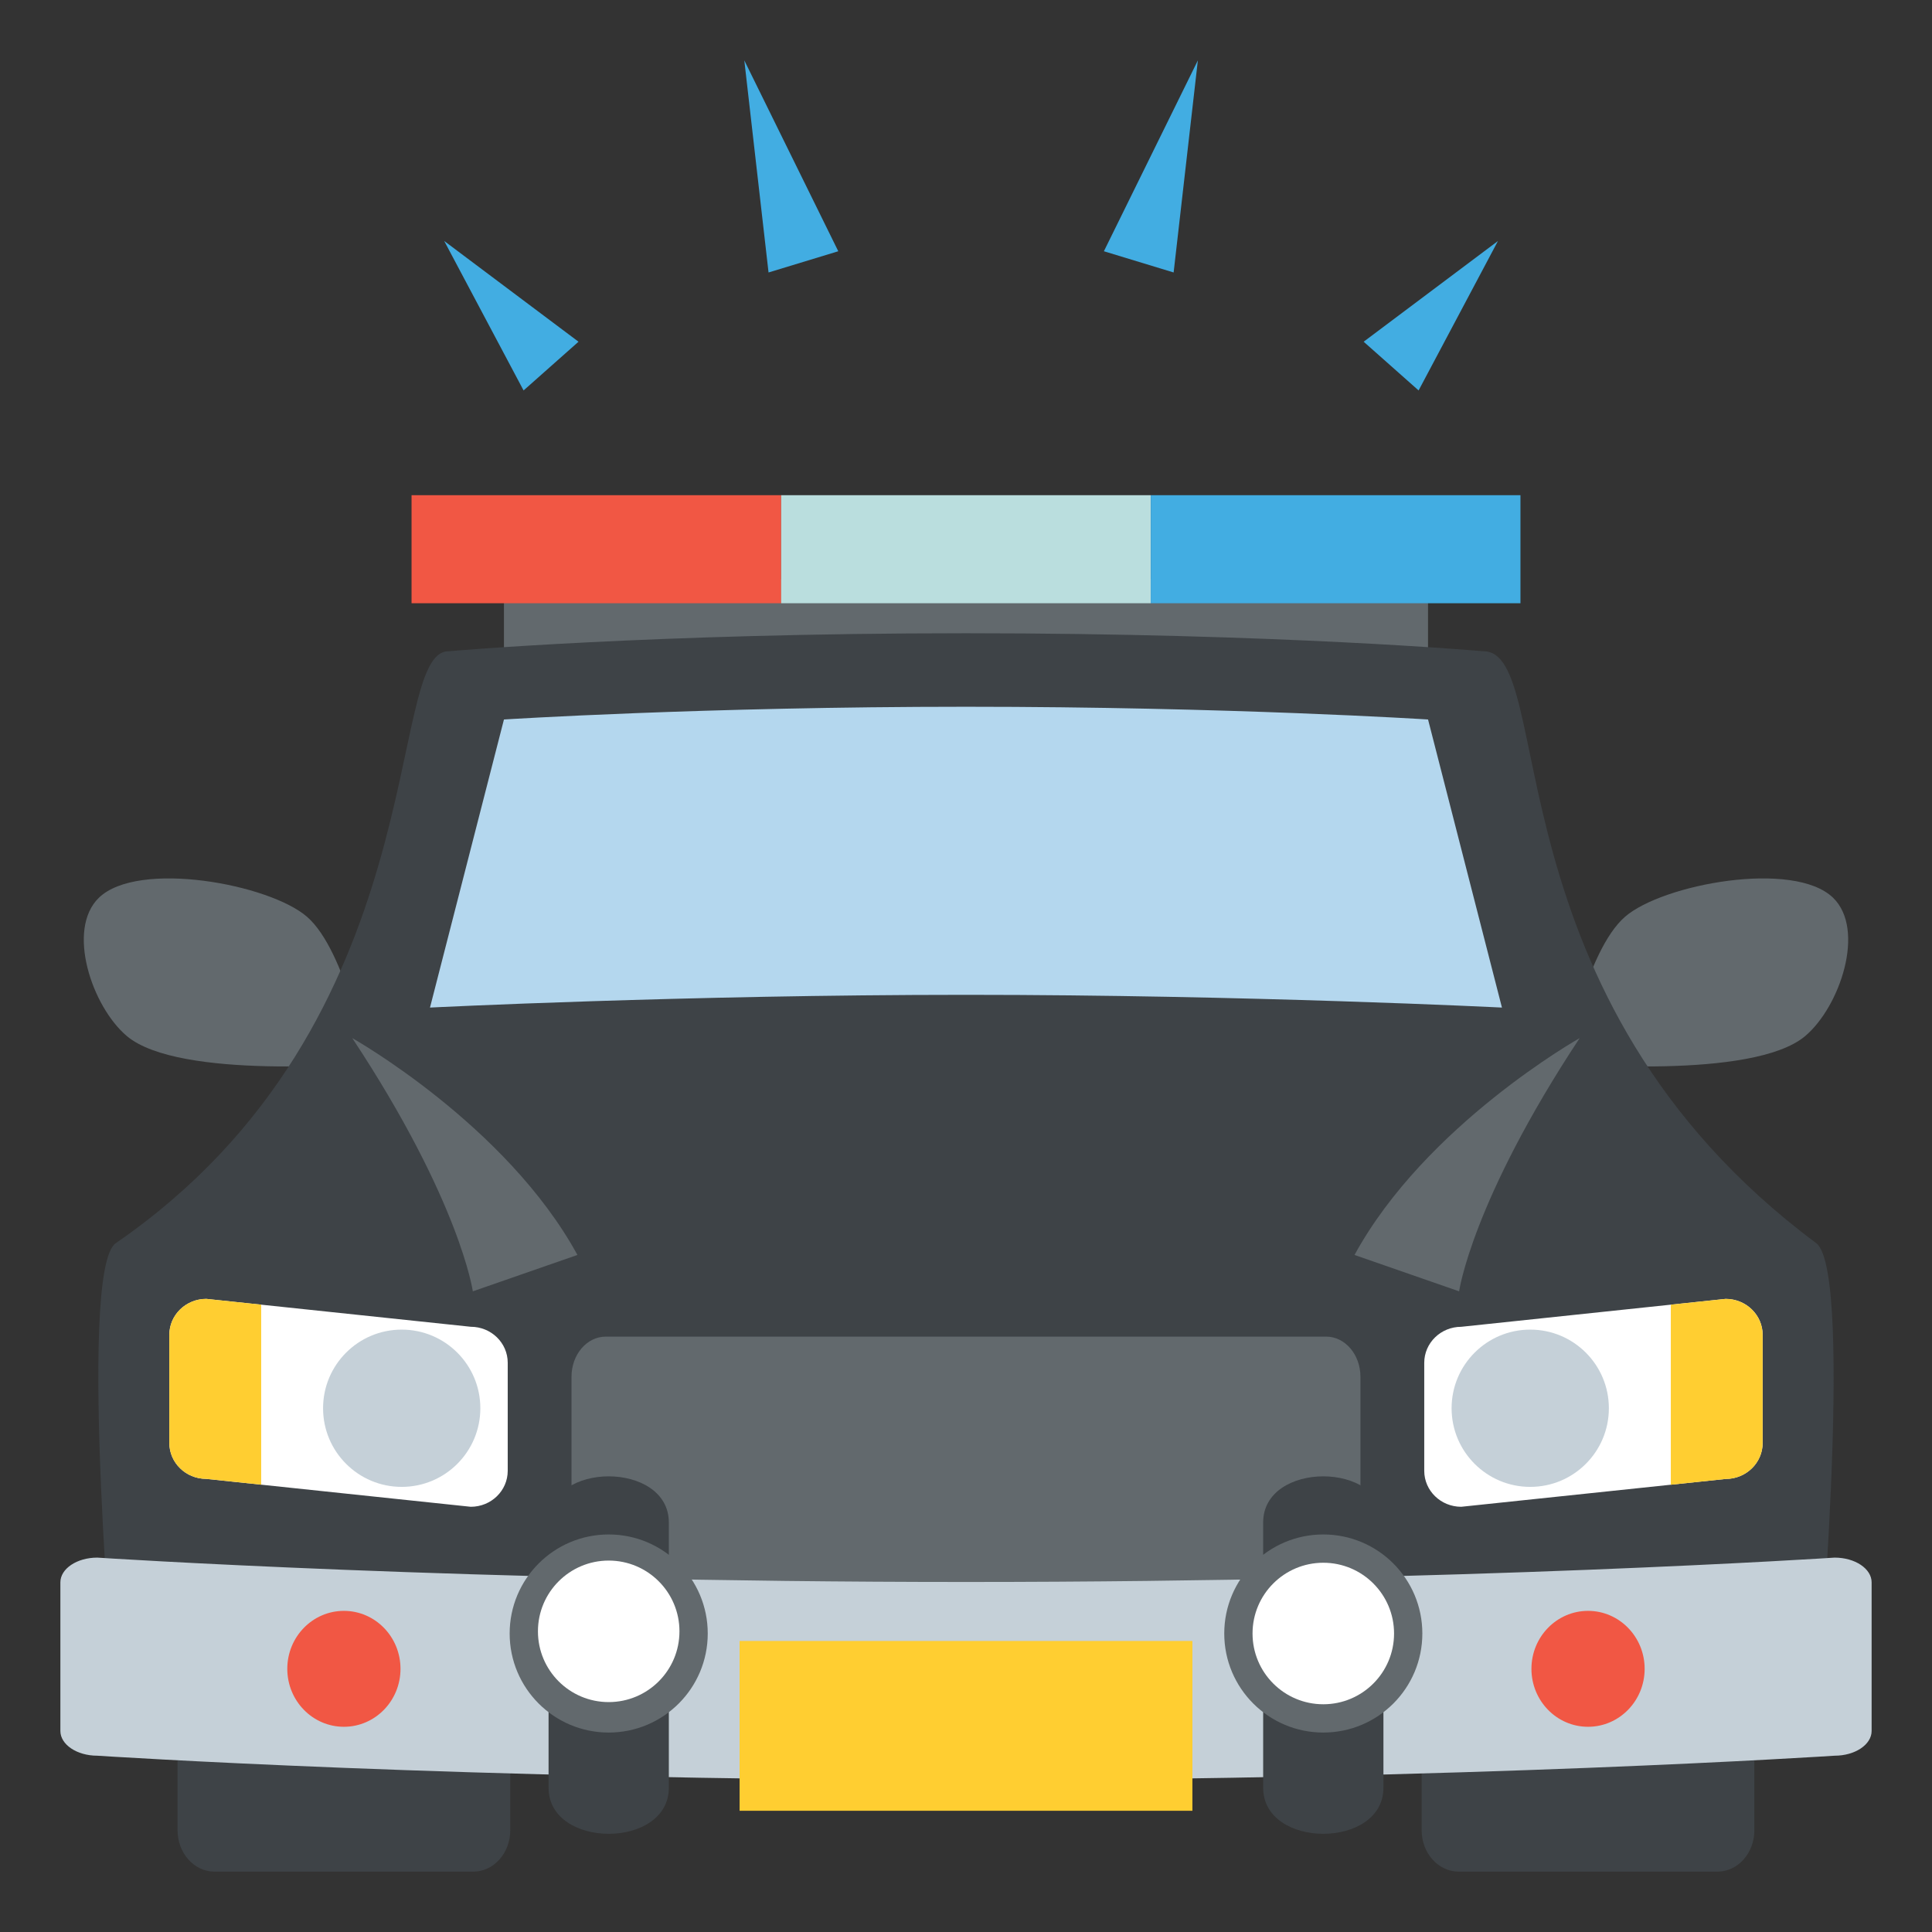
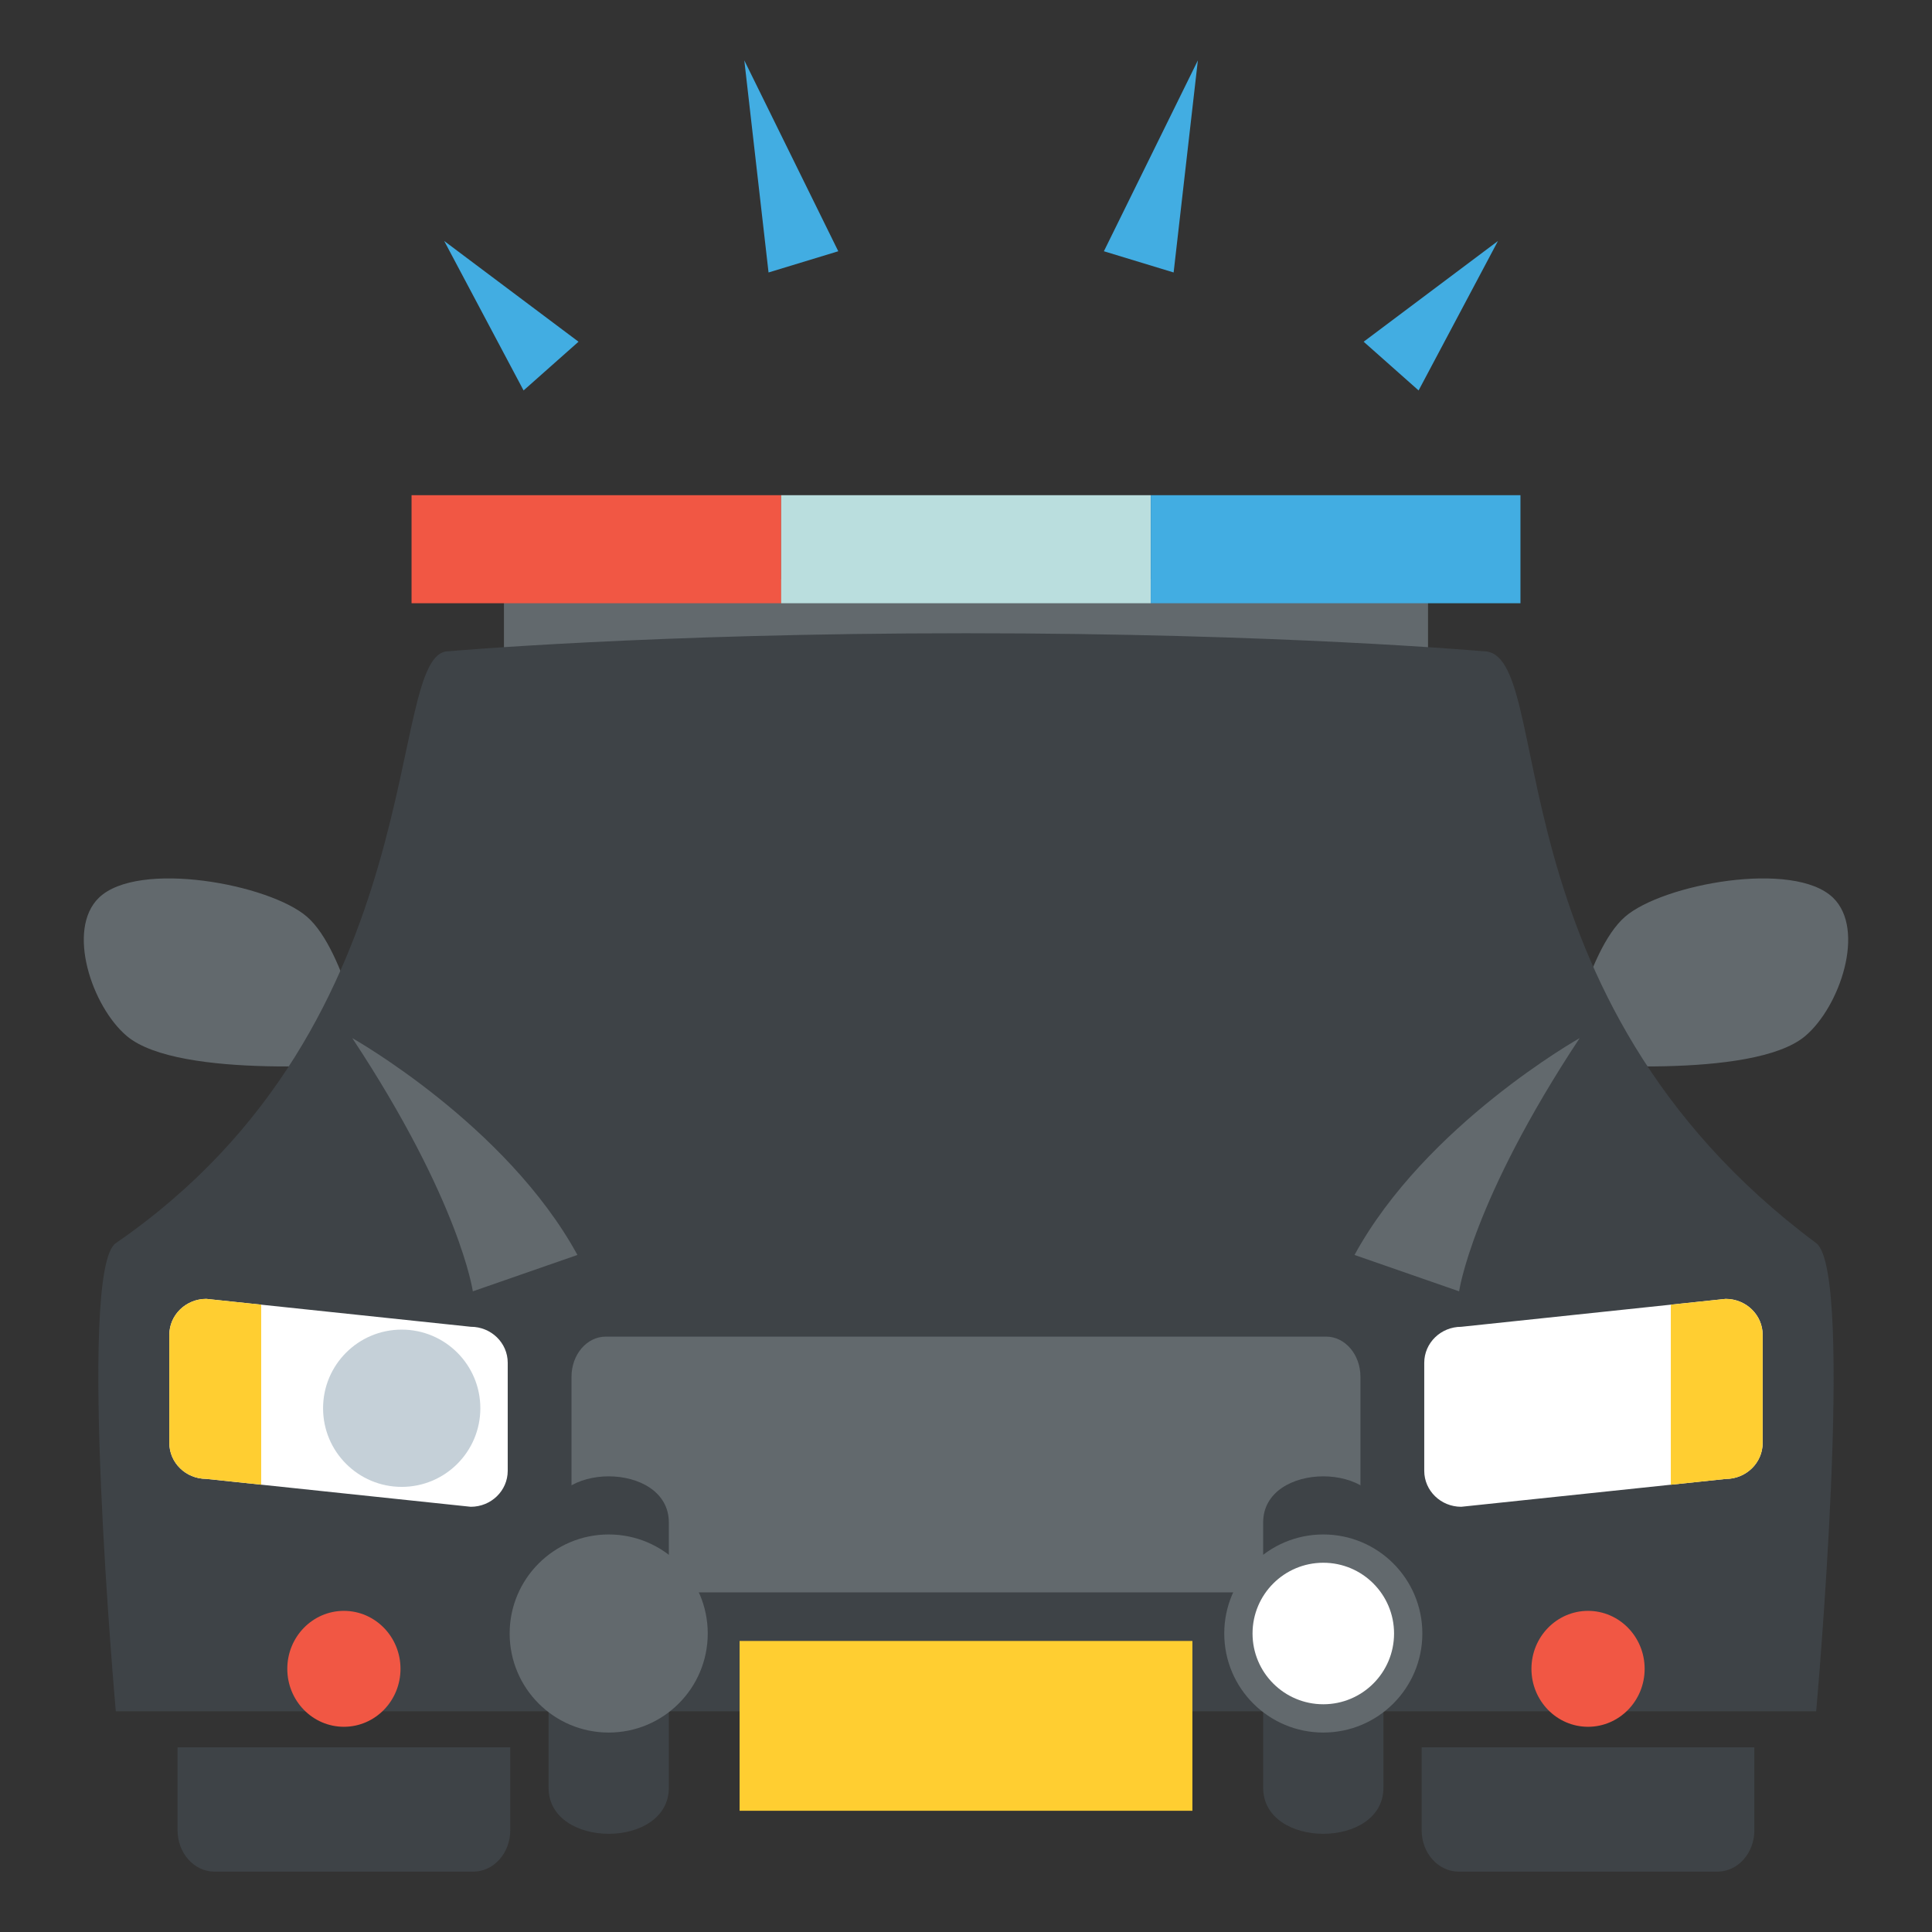
<svg xmlns="http://www.w3.org/2000/svg" width="64" height="64" viewBox="0 0 64 64">
  <rect x="0" y="0" width="64" height="64" fill="#333333" stroke="none" />
  <g fill="#42ADE2">
    <path d="M36.568 8.323L39.681 2l-.803 7.026zM45.173 11.32l4.449-3.337-2.629 4.951z" />
    <g>
      <path d="M27.769 8.323L24.656 2l.803 7.026zM19.164 11.32l-4.449-3.337 2.629 4.951z" />
    </g>
  </g>
  <path fill="#62696D" d="M16.694 19.188h30.611v2.387H16.694z" />
  <path fill="#F15744" d="M13.633 16.404h12.244v3.579H13.633z" />
  <path fill="#BADEDE" d="M25.877 16.404h12.244v3.579H25.877z" />
  <path fill="#42ADE2" d="M38.121 16.404h12.246v3.579H38.121z" />
  <g fill="#62696D">
    <path d="M12.161 35.218s-6.216.571-7.958-.896c-1.157-.975-2.012-3.525-.93-4.58 1.298-1.264 5.656-.455 6.899.629 1.3 1.135 1.989 4.847 1.989 4.847zM51.838 35.218s6.218.571 7.96-.896c1.156-.975 2.01-3.525.928-4.58-1.3-1.264-5.654-.455-6.897.629-1.303 1.135-1.991 4.847-1.991 4.847z" />
  </g>
  <path fill="#3E4347" d="M60.163 56.689H3.836s-1.302-14.613 0-15.508c10.683-7.348 8.877-19.607 11.02-19.607 0 0 6.734-.597 17.144-.597 10.407 0 17.143.597 17.143.597 2.448 0 .063 11.446 11.021 19.607 1.3.969-.001 15.508-.001 15.508z" />
  <path fill="#62696D" d="M45.066 45.605c0-.732-.509-1.328-1.136-1.328H20.067c-.628 0-1.135.596-1.135 1.328v7.145h26.135v-7.145z" />
  <path fill="#FFF" d="M16.819 48.722c0 .659-.547 1.192-1.225 1.192l-8.76-.924c-.678 0-1.225-.534-1.225-1.192v-3.579c0-.658.547-1.192 1.225-1.192l8.76.924c.678 0 1.225.534 1.225 1.192v3.579z" />
  <path fill="#FFCE31" d="M8.652 49.182l-1.818-.192c-.678 0-1.225-.534-1.225-1.192v-3.579c0-.658.547-1.192 1.225-1.192l1.818.191v5.964z" />
  <path fill="#FFF" d="M47.18 48.723c0 .658.548 1.191 1.225 1.191l8.76-.922c.678 0 1.226-.535 1.226-1.194v-3.577c0-.66-.548-1.194-1.226-1.194l-8.76.925c-.677 0-1.225.534-1.225 1.192v3.579z" />
  <path fill="#FFCE31" d="M55.348 49.184l1.816-.191c.678 0 1.226-.535 1.226-1.194v-3.577c0-.66-.548-1.194-1.226-1.194l-1.816.191v5.965z" />
  <g fill="#62696D">
    <path d="M11.67 34.389s5.103 2.871 7.458 7.183l-3.465 1.205c0-.001-.421-2.982-3.993-8.388zM52.328 34.389s-5.103 2.871-7.458 7.183l3.465 1.205c0-.001.421-2.982 3.993-8.388z" />
  </g>
  <g fill="#3E4347">
    <path d="M16.903 60.628c0 .759-.547 1.372-1.225 1.372H7.107c-.678 0-1.225-.613-1.225-1.372v-2.747h11.021v2.747zM58.116 60.628c0 .759-.547 1.372-1.225 1.372H48.32c-.676 0-1.226-.613-1.226-1.372v-2.747h11.021v2.747z" />
  </g>
-   <path fill="#C5D0D8" d="M62 57.34c0 .452-.548.82-1.226.82 0 0-12.205.805-28.774.805S3.223 58.16 3.223 58.16c-.676 0-1.223-.368-1.223-.82v-4.922c0-.453.547-.82 1.223-.82 0 0 12.208.807 28.777.807s28.774-.807 28.774-.807c.678 0 1.226.367 1.226.82v4.922z" />
  <ellipse fill="#F15744" cx="11.392" cy="55.282" rx="1.875" ry="1.92" />
  <ellipse fill="#F15744" cx="52.606" cy="55.282" rx="1.875" ry="1.92" />
-   <path fill="#B4D7EE" d="M49.754 33.377s-8.417-.422-17.754-.422c-9.336 0-17.756.422-17.756.422l2.45-9.543s6.581-.422 15.306-.422c8.724 0 15.306.422 15.306.422l2.448 9.543z" />
  <path fill="#FFCE31" d="M24.5 54.359h15v5.625h-15z" />
  <path fill="#3E4347" d="M22.156 59.221c0 2.035-3.984 2.035-3.984 0v-8.789c0-2.035 3.984-2.035 3.984 0v8.789zM45.828 59.221c0 2.035-3.984 2.035-3.984 0v-8.789c0-2.035 3.984-2.035 3.984 0v8.789z" />
  <g>
    <circle fill="#62696D" cx="43.836" cy="54.112" r="3.281" />
  </g>
  <g>
    <circle fill="#FFF" cx="43.836" cy="54.112" r="2.344" />
  </g>
  <g>
    <circle fill="#62696D" cx="20.164" cy="54.112" r="3.281" />
  </g>
  <g>
-     <circle fill="#FFF" cx="20.164" cy="54.04" r="2.344" />
-   </g>
+     </g>
  <g fill="#C5D0D8">
    <circle cx="13.307" cy="46.65" r="2.605" />
-     <circle cx="50.691" cy="46.65" r="2.605" />
  </g>
</svg>